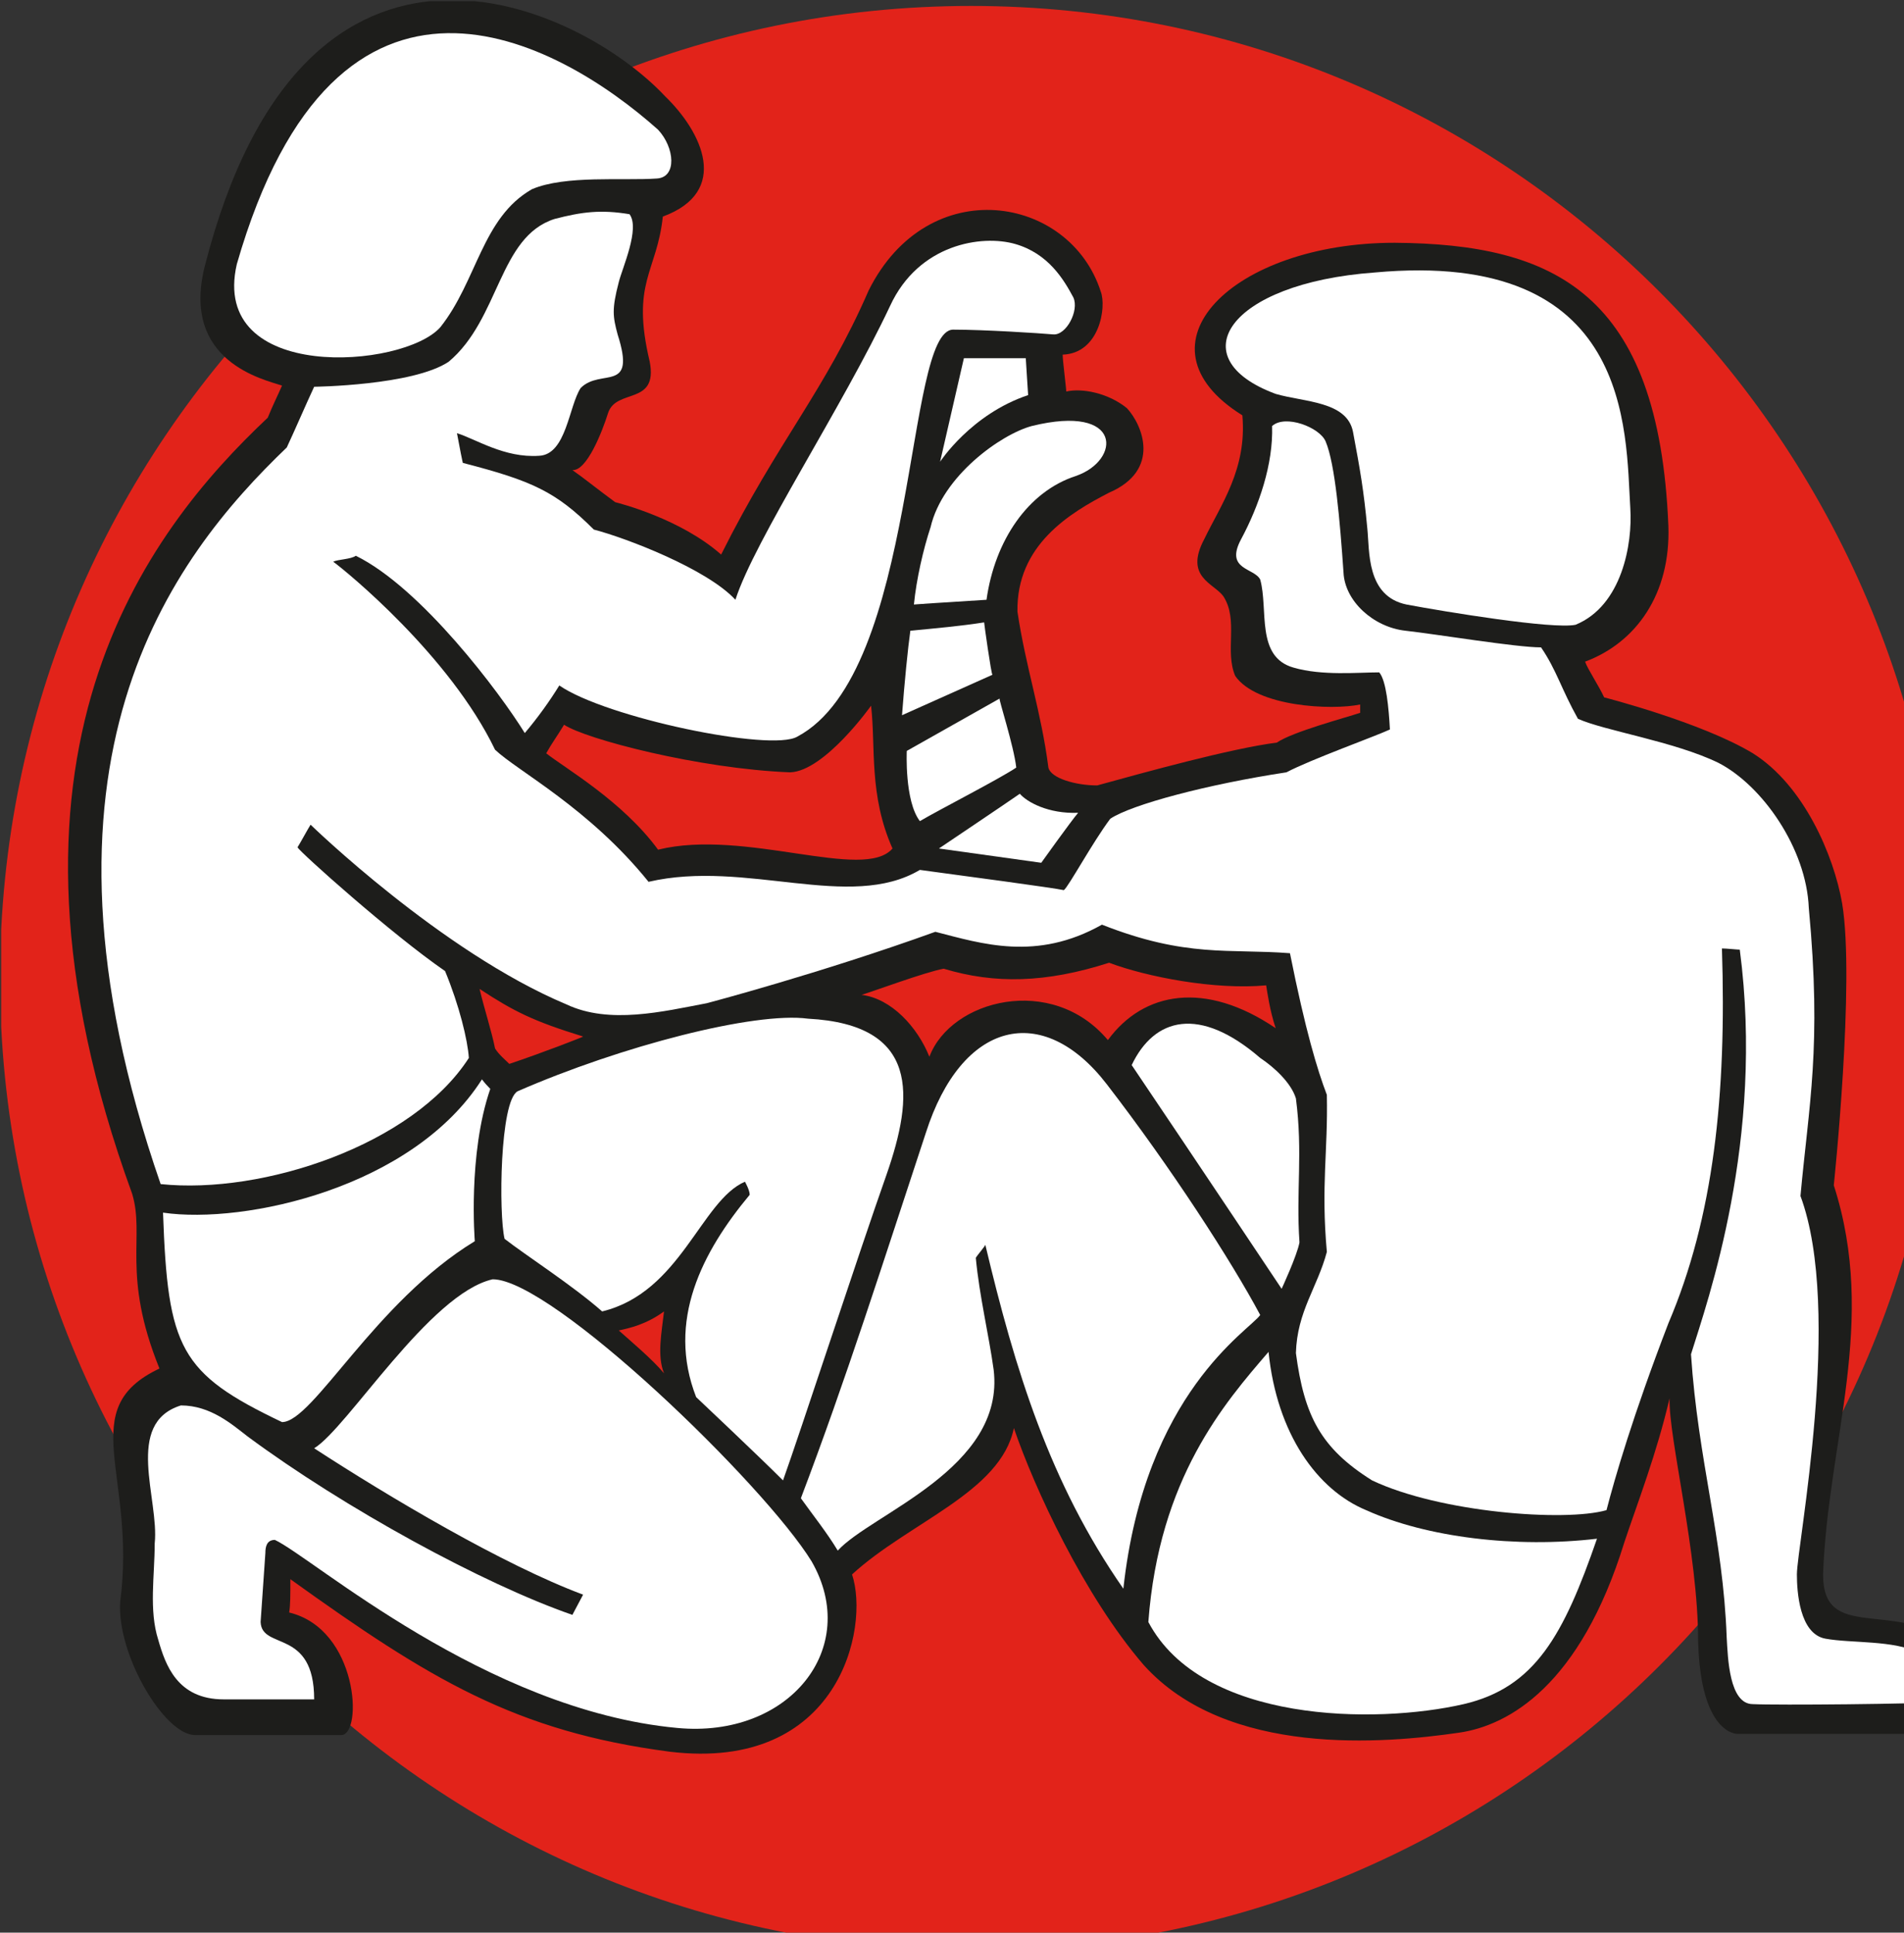
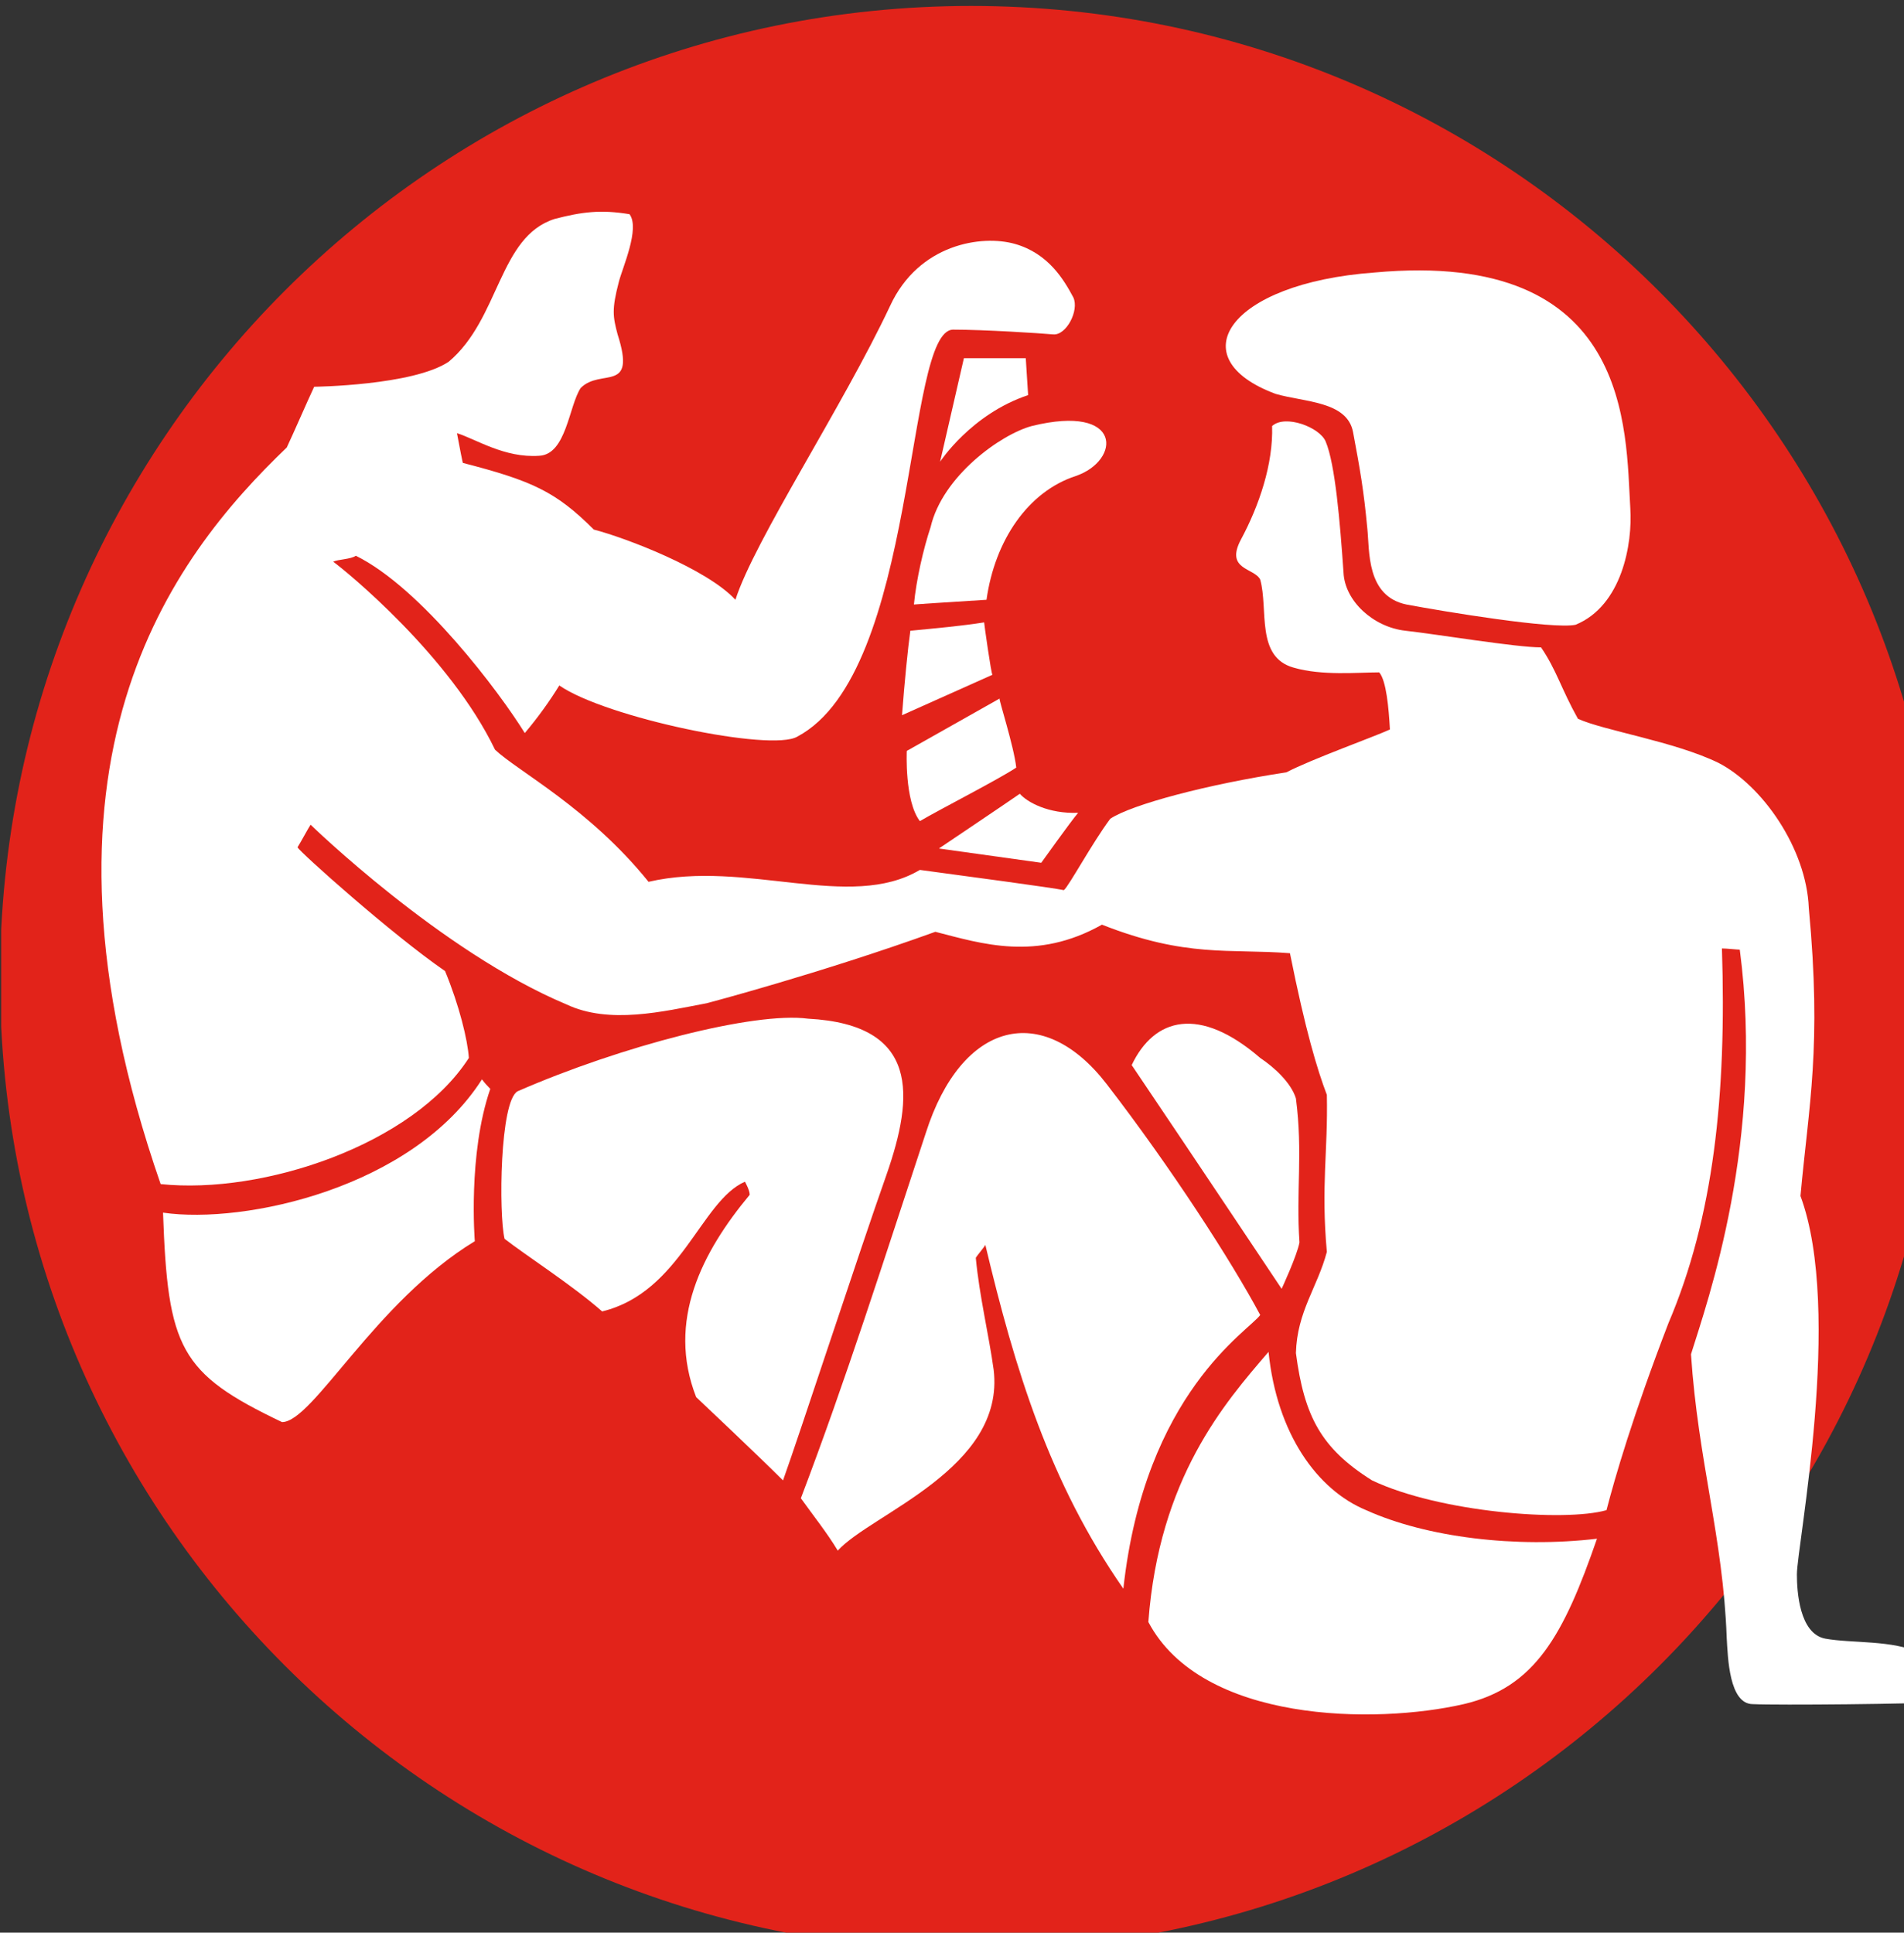
<svg xmlns="http://www.w3.org/2000/svg" id="Layer_1" data-name="Layer 1" viewBox="0 0 160 162.4">
  <rect x="0" y="0" width="160" height="162.4" fill="#333333" stroke="none" />
  <defs>
    <style>
      .cls-1 {
        fill: #fff;
      }

      .cls-2 {
        clip-path: url(#clippath-2);
      }

      .cls-3 {
        fill: #e2231a;
      }

      .cls-4 {
        clip-path: url(#clippath-1);
      }

      .cls-5 {
        clip-path: url(#clippath);
      }

      .cls-6 {
        fill: none;
      }

      .cls-7 {
        fill: #1d1d1b;
      }
    </style>
    <clipPath id="clippath">
      <rect class="cls-6" x=".1" y=".1" width="160" height="162.3" />
    </clipPath>
    <clipPath id="clippath-1">
      <rect class="cls-6" x=".1" y=".1" width="160" height="162.3" />
    </clipPath>
    <clipPath id="clippath-2">
      <rect class="cls-6" x=".1" y=".1" width="160" height="162.3" />
    </clipPath>
  </defs>
  <g class="cls-5">
    <path class="cls-3" d="M81.6,.5C36.6,.5,0,37.1,0,82.2s36.6,81.7,81.7,81.7,81.7-36.6,81.7-81.7C163.3,37.1,126.7,.5,81.6,.5" />
  </g>
  <g class="cls-4">
-     <path class="cls-7" d="M164.3,138.1c-5.3-3.7-11.1-.1-11.1-5.8,.4-11.2,4.6-21.2,.9-32.7,0,0,1.8-17.1,.7-23.7-.7-4-3.2-9.9-7.5-12.6-4.3-2.6-12.5-4.7-12.5-4.7-.4-.9-1.4-2.4-1.6-3,4.3-1.6,7.2-5.7,7-11.4-.8-19.6-9.6-23.7-23-23.8-13.6,0-22.3,8.6-12.8,14.5,.4,4.5-1.8,7.5-3.2,10.4-1.7,3.2,.8,3.7,1.6,4.8,1.3,2,.1,4.6,1,6.7,1.8,2.6,8.1,2.9,10.5,2.4v.7c-1.2,.4-5.7,1.6-7,2.5-3.9,.5-11.1,2.5-15.1,3.6-1.8,0-3.9-.6-4.1-1.5-.6-4.7-1.9-8.4-2.6-13.1-.1-5.6,4.4-8.3,7.7-10,4.4-1.9,2.8-5.7,1.5-7.1-1.6-1.3-3.8-1.7-5.1-1.4,0-.3-.3-2.6-.3-3.1,3.1-.1,3.7-4,3.2-5.3-2.6-8.1-14.5-10.1-19.5-.1-3.7,8.5-7.6,12.6-12.4,22.2-3.4-3-8.5-4.3-8.9-4.4-1.5-1.1-2.6-2-3.6-2.7,1.2,.1,2.5-3.2,3-4.8,.7-2.1,4.2-.6,3.5-4.3-1.6-6.7,.6-7.5,1.1-12.2,5.7-2.1,3.3-7.1,.2-10.1C48.8,.5,25.6-10.6,17.2,22.4c-2,8,5,9.5,6.5,10-.3,.7-.8,1.7-1.2,2.7C12.3,44.7-2.3,63.5,11.1,100.3c1.1,3.6-.9,6.8,2.3,14.7-7.2,3.4-1.9,8.9-3.3,19.6-.3,4.4,3.7,11.2,6.3,11.2h12.3c1.8-.1,1.4-8.9-4.4-10.3,.1-.6,.1-1.4,.1-2.8,11.7,8.4,18.9,12.8,31.9,14.5,14.2,1.7,16.8-10.4,15.3-14.9,4.8-4.4,12.5-6.9,13.6-12.3,1.7,5,5.9,14.1,10.9,19.9,7,7.8,20.3,6.6,26.5,5.7,4.2-.6,10.2-4,13.9-16,1.1-3.3,2.7-7.4,3.8-12.1-.1,3.3,2.4,13,2.4,20.4,.2,7.9,3.3,7.8,3.3,7.8h21c-.3-3.8-.7-5.9-2.7-7.6M42.8,89.4c-.3-.3-.9-.8-1.2-1.3-.3-1.5-.9-3.3-1.3-5,2.9,1.9,4.5,2.7,8.7,4,.1,0-3.5,1.4-6.2,2.3Zm9.2,22.4c.9-.2,2.3-.5,3.8-1.6-.2,1.8-.6,3.7,0,5.2-1-1.2-2.8-2.7-3.8-3.6Zm3.3-40.4c-3-4.1-7.9-6.9-9.4-8.1,.5-.9,.9-1.4,1.5-2.4,1.8,1.2,11.3,3.7,19,4,2.9-.1,6.8-5.6,6.8-5.6,.4,3.5-.2,7.5,1.8,12-2.4,2.8-12.4-1.7-19.7,.1Zm37.8,16c-4.7-5.6-13.2-3.4-15,1.4-1-2.5-3.2-4.9-5.7-5.2,1-.3,5.3-1.9,6.9-2.2,4.3,1.3,8.6,1.2,13.9-.5,3.2,1.2,8.9,2.3,13.2,1.9,.1,.6,.3,2.1,.8,3.6-5.9-4-11.1-3.1-14.1,1Z" />
-   </g>
+     </g>
  <path class="cls-1" d="M147.3,143.2c-2,0-2.1-3.9-2.2-5.6-.3-8.4-2.4-14.8-3-23.8,1.4-4.5,6.2-18,4.1-34-.2,0-1.1-.1-1.5-.1,.4,12.3-.7,22.6-4.5,31.5-3,7.8-4.5,13-5.2,15.7-3.5,1-14,.2-19.7-2.5-4.3-2.7-5.7-5.4-6.4-10.7,.1-3.5,1.8-5.5,2.6-8.5-.5-5.6,.1-8.4,0-13.2-.8-2.1-1.8-5.4-3.1-11.9-5.1-.4-8.7,.4-15.8-2.4-5.5,3.1-10.1,1.6-14,.6-9.7,3.5-19.2,6-19.2,6-3.7,.7-8.2,1.8-11.8,.1-10.5-4.4-21.5-15.1-21.5-15.1-.2,.3-.9,1.6-1.1,1.9,.2,.4,7.9,7.3,12.4,10.4,1.2,2.9,1.9,5.8,2,7.3-4.7,7.3-17.3,11.5-25.9,10.6-12.3-35.5,.9-52.6,10.6-61.9,.7-1.5,1.6-3.6,2.3-5.1,0,0,8.3-.1,11.3-2.1,4.3-3.6,4.2-10.5,8.9-12,2.3-.6,3.9-.8,6.3-.4,.9,1.2-.6,4.5-.9,5.7-.6,2.3-.5,2.9-.1,4.4,1.6,5-1.4,2.8-3.1,4.5-1,1.5-1.2,5.6-3.5,5.7-2.9,.2-5.3-1.4-6.9-1.9,.2,1.1,.5,2.6,.5,2.5,5.8,1.5,7.8,2.4,11,5.6,2.7,.7,9.5,3.3,11.9,5.9,1.6-5,9-16.2,13-24.7,2.4-5.2,7.7-6,10.5-5.2s4.1,3,4.9,4.5c.5,1.1-.6,3.2-1.7,3.1s-5.8-.4-8.4-.4c-4.1,0-2.9,28.8-13.1,34.2-2.2,1.3-16.1-1.6-20-4.3-.8,1.3-1.8,2.7-2.9,4-2.1-3.4-8.7-12.2-14.2-14.9-.4,.3-1.5,.3-1.9,.5,1.1,.8,9.8,7.9,13.6,15.8,1.9,1.8,7.9,4.9,12.9,11.1,8.2-1.9,16.9,2.5,22.8-1,3.7,.5,11.2,1.5,12.1,1.7,.4-.3,2.4-4,3.9-6,1.8-1.2,8.2-2.9,14.8-3.9,2.1-1.1,7.4-3,8.7-3.6-.1-1.8-.3-4.1-.9-4.8-1.8,0-4.8,.3-7.2-.4-3.2-.9-2.1-4.9-2.8-7.4-.5-1-3-.8-1.6-3.4,1.5-2.8,2.7-6.3,2.6-9.5,1.1-1,4,.1,4.5,1.3,.8,1.9,1.2,6.7,1.5,11,.1,2.4,2.5,4.6,5.2,4.9,2.7,.3,9.3,1.4,11.4,1.4,1.3,1.9,1.7,3.5,3.1,6,2.2,1,8.1,1.9,11.8,3.7,3.7,1.9,7.4,7.2,7.6,12.2,1.1,11.7,0,16.5-.7,24.2,3.6,9.7-.3,29.4-.3,31.8,0,1.4,.2,5,2.4,5.4s5.7,.1,7.9,1.2c1.6,.7,2.6,2.1,2.6,4.1-2.9,.2-14.6,.3-16.6,.2" />
  <path class="cls-1" d="M132.4,52.5c-1.9,.4-11-1.1-14.2-1.7-3.4-.7-3.1-4.5-3.3-6.4-.3-3.2-.6-4.9-1.2-8.1-.5-2.6-4.1-2.5-6.5-3.2-8.1-3-4-9.3,8.3-10.2,21.7-2,21.1,13.3,21.5,19.8,.2,3-.7,8.2-4.6,9.8m-9.4,90.7c-7.4,1.7-22,1.6-26.5-6.9,.9-12.1,6.4-18.4,10.1-22.7,.7,6.9,4.1,11.6,8.2,13.3,5.1,2.3,12.6,3.2,19.4,2.4-2.8,8.1-5.2,12.5-11.2,13.9m-13.8-38.8c-.2,1.1-1.5,3.9-1.5,3.9,0,0-7-10.5-12.6-18.8,1.9-4,5.7-5,10.8-.6,1.2,.8,2.6,2.1,3,3.4,.6,4.6,0,7.8,.3,12.1" />
  <path class="cls-1" d="M94.4,133.5c-6.2-8.9-9.1-18.4-11.6-28.9,0,.1-.7,.9-.8,1.1,.3,3.2,1.1,6.5,1.5,9.4,1,8.3-10.3,12.1-13.1,15.2-.9-1.5-2.1-3-3.1-4.4,3.8-10,6.9-19.8,10.5-30.7,3-9.4,9.8-11.1,15.2-4.1,5.4,7,10.5,14.9,12.9,19.4-.9,1.3-9.7,6.5-11.5,23m-4-93.5c-4,1.3-6.8,5.4-7.5,10.4-3.3,.2-6.2,.4-6.1,.4,.2-2.1,.8-4.7,1.4-6.5,1-4.3,5.9-7.8,8.5-8.5,7.7-1.9,7.5,2.9,3.7,4.2m-2.9,32.5l-8.6-1.2s5.8-3.9,6.8-4.6c.6,.7,2.4,1.7,4.9,1.6-.6,.7-3.1,4.2-3.1,4.2m-8.5-33.7l2-8.7h5.2s.2,3.2,.2,3.1c-4.8,1.6-7.4,5.6-7.4,5.6m6.4,25.7c-1.5,1-6.4,3.5-8.1,4.5-1.3-1.7-1.1-5.9-1.1-5.9l7.8-4.4c-.1,0,1.2,4,1.4,5.8m-2-7.8l-7.6,3.4c.2-2.7,.5-5.7,.7-7.1,2.1-.2,4.3-.4,6.2-.7,0,.1,.6,4.4,.7,4.4m-8.9,42c-2.3,6.5-7.3,21.8-8.7,25.7-2.1-2.1-7.3-7-7.3-7-2.5-6.4,.5-12.2,4.5-17,0-.4-.4-1.1-.4-1.1-3.7,1.6-5.4,9.3-12,10.9-2.5-2.2-6.4-4.7-8.2-6.1-.5-2.1-.4-11.6,1.1-12.4,8.7-3.8,19.9-6.7,24.4-6.1,9.4,.5,8.9,6.5,6.6,13.1" />
  <g class="cls-2">
-     <path class="cls-1" d="M56.9,145.2c-16.1-1.5-30.6-14.3-33.8-15.8-.7,0-.8,.6-.8,1.1l-.4,5.8c.1,2.4,4.5,.5,4.5,6.5h-7.6c-3.9,0-4.9-2.9-5.5-5-.8-2.5-.3-5.4-.3-8.1,.4-3.7-2.6-10.1,2.2-11.6,2.5,0,4.3,1.6,5.6,2.6,8.1,6,19.8,12.4,27.3,15l.9-1.7c-6.7-2.5-16.3-8.2-22.6-12.3,2.8-1.7,9.7-13,15-14.2,5,0,22.8,17.2,26.8,23.7,4.2,7.3-1.9,14.9-11.3,14m-1.7-130.2c-2.8,.2-7.7-.3-10.5,.9-4.2,2.4-4.6,7.7-7.7,11.6-3.1,3.5-19.4,4.7-17.1-5.3C28.3-7,46.9,3.4,55.3,10.9c1.4,1.5,1.6,4-.1,4.1" />
-   </g>
+     </g>
  <path class="cls-1" d="M39.9,104.3c-8.4,5.1-13.6,15.2-16.2,15.2-8.6-4.1-9.6-6.2-10-17.6,6.9,1,21-2.1,26.8-11.2q.3,.4,.7,.8c-1.9,5.5-1.3,12.8-1.3,12.8" />
</svg>